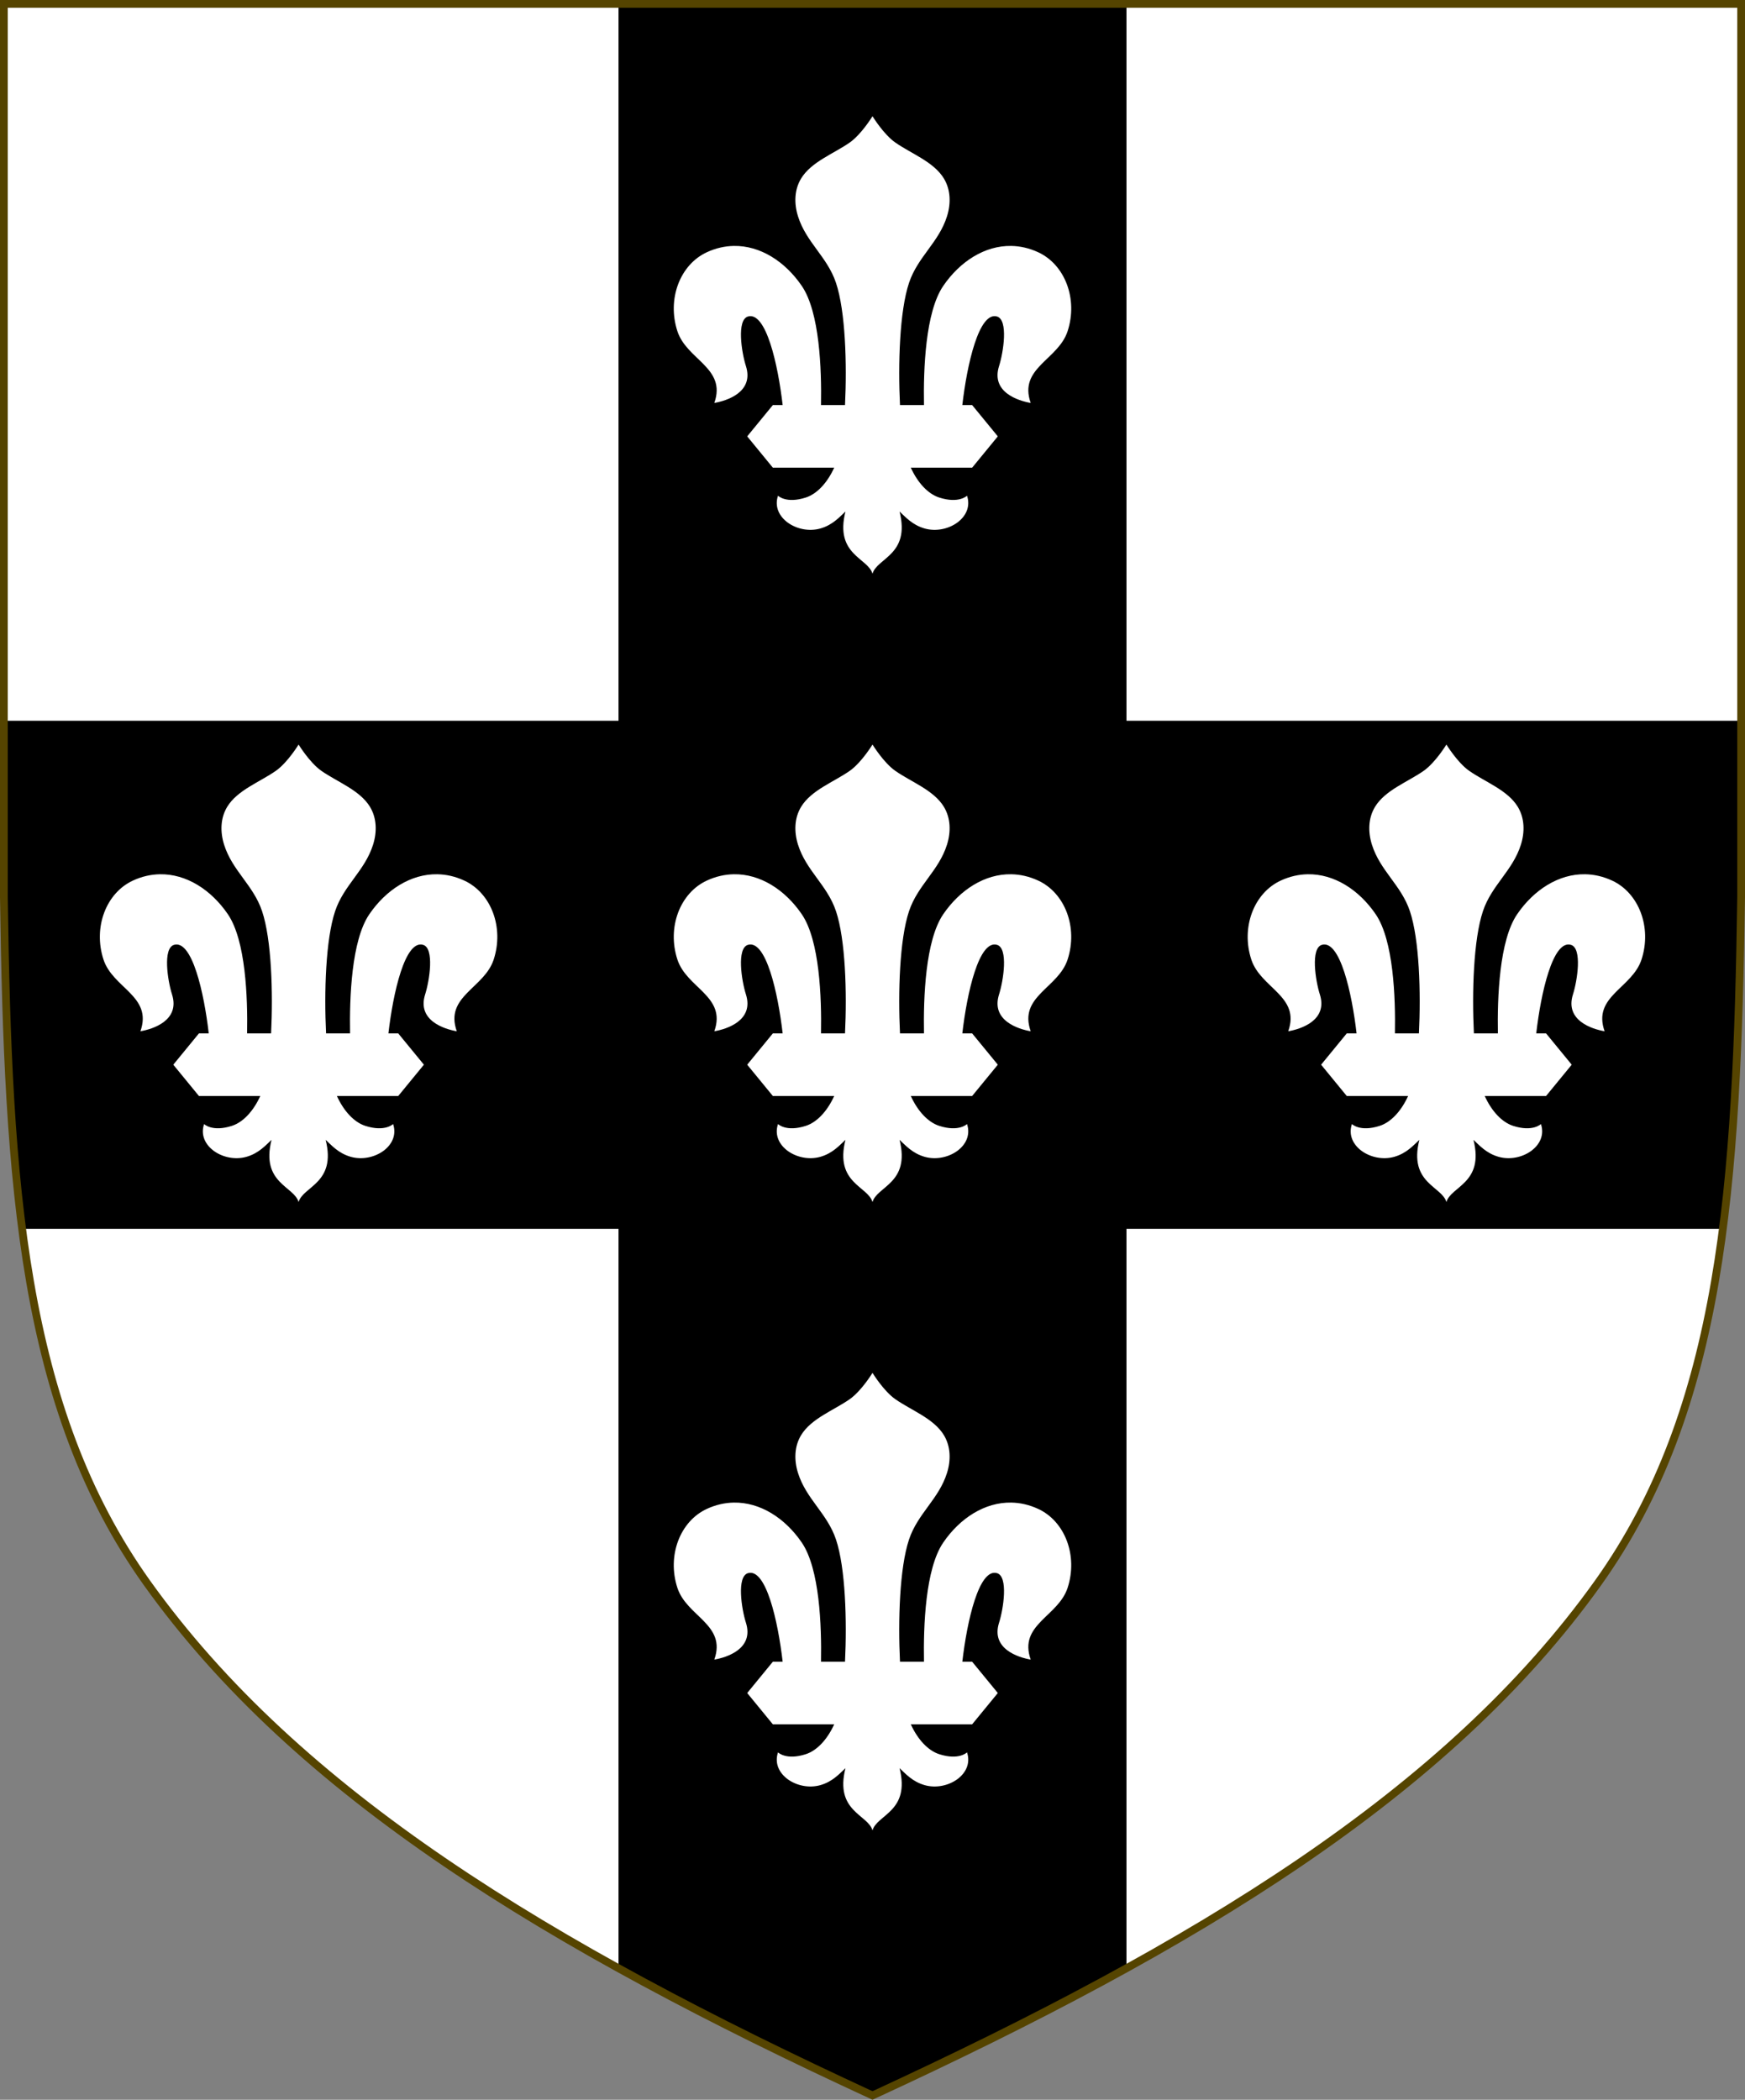
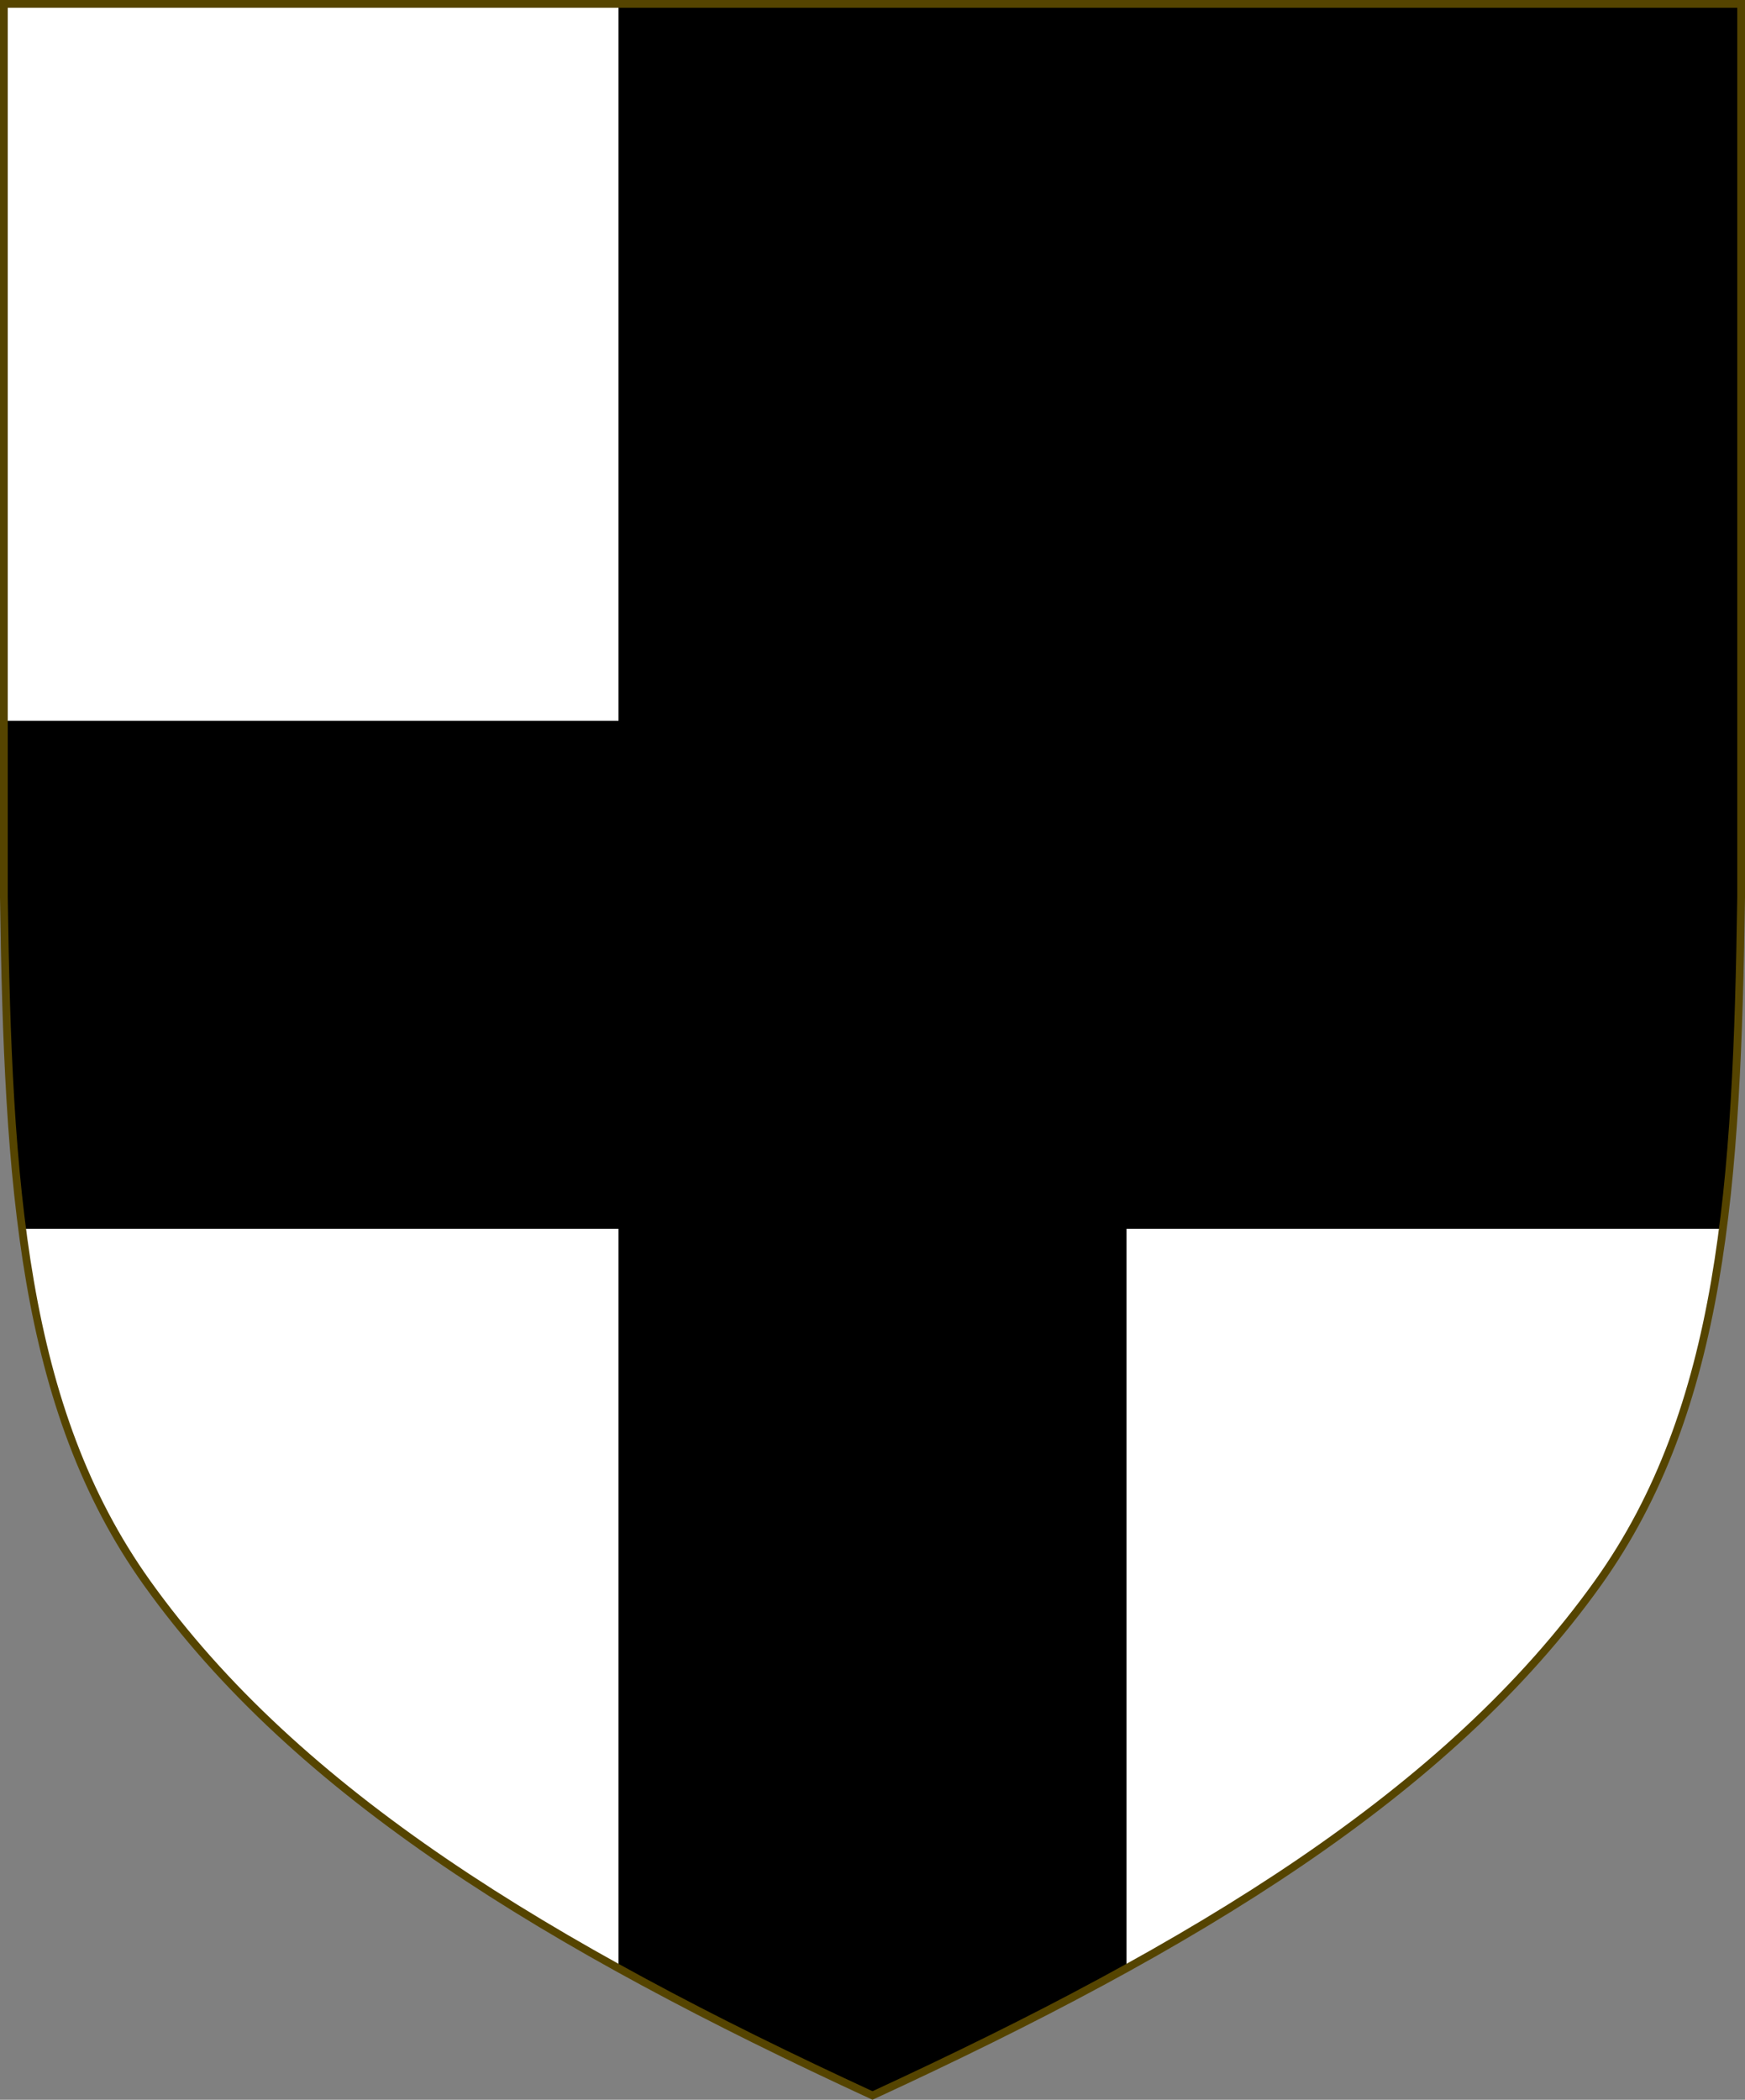
<svg xmlns="http://www.w3.org/2000/svg" xmlns:ns1="http://www.inkscape.org/namespaces/inkscape" xmlns:ns2="http://sodipodi.sourceforge.net/DTD/sodipodi-0.dtd" width="450" height="541.375" id="svg2" version="1.1" ns1:version="0.92.2 5c3e80d, 2017-08-06" ns2:docname="- Clarenceaux Template copy.svg" ns1:export-filename="/Users/Soda/Desktop/UK of the GB and NI.png" ns1:export-xdpi="143.23364" ns1:export-ydpi="143.23364">
  <rect width="100%" height="100%" fill="#808080" stroke="none" />
  <defs id="defs4" />
  <ns2:namedview id="base" pagecolor="#ffffff" bordercolor="#666666" borderopacity="1.0" ns1:pageopacity="0.0" ns1:pageshadow="2" ns1:zoom="1.0676508" ns1:cx="225" ns1:cy="270.68774" ns1:document-units="px" ns1:current-layer="layer1" showgrid="false" ns1:window-width="1440" ns1:window-height="791" ns1:window-x="0" ns1:window-y="1" ns1:window-maximized="1" showguides="true" ns1:guide-bbox="true" ns1:object-nodes="false" ns1:snap-nodes="false" ns1:snap-page="true" ns1:snap-bbox="false" ns1:snap-grids="false" ns1:snap-to-guides="false" fit-margin-top="0" fit-margin-left="0" fit-margin-right="0" fit-margin-bottom="0">
    <ns1:grid type="xygrid" id="grid14322" empspacing="5" visible="true" enabled="true" snapvisiblegridlinesonly="true" originx="0" originy="-0.001" />
  </ns2:namedview>
  <g ns1:label="Layer" ns1:groupmode="layer" id="layer1" transform="translate(588.048,126.626)" style="display:inline">
    <g id="g34921" style="fill:#ffeb51;fill-opacity:1;stroke:#806600;stroke-width:1.5;stroke-miterlimit:4;stroke-dasharray:none" transform="translate(0,-7.906)">
      <g transform="translate(0,-1)" id="g28316" style="fill:#ffeb51;fill-opacity:1;stroke:#806600;stroke-width:1.5;stroke-miterlimit:4;stroke-dasharray:none" />
      <g transform="translate(0,-1)" id="g28303" style="fill:#ffeb51;fill-opacity:1;stroke:#806600;stroke-width:1.5;stroke-miterlimit:4;stroke-dasharray:none" />
    </g>
    <g id="g6659" transform="translate(0,-0.027)">
      <g transform="translate(0,10.802)" id="g6663" />
    </g>
    <g style="stroke-width:0.888;stroke-miterlimit:4;stroke-dasharray:none" id="g11618-9-0-2" transform="matrix(1.127,0,0,1.127,186.794,233.424)" />
    <g id="g6663-8" transform="matrix(1.145,0,0,1.145,1430.151,21.315)" style="stroke-width:1.31;stroke-miterlimit:4;stroke-dasharray:none" />
    <g style="stroke-width:0.772;stroke-miterlimit:4;stroke-dasharray:none" id="g11618-9-0-2-0" transform="matrix(1.295,0,0,1.295,121.073,160.443)" />
    <g style="stroke-width:0.87;stroke-miterlimit:4;stroke-dasharray:none" id="g13998" transform="matrix(1.149,0,0,1.149,-93.647,-107.877)" />
    <g style="stroke-width:0.772;stroke-miterlimit:4;stroke-dasharray:none" id="g11618-9-0-2-0-2" transform="matrix(1.295,0,0,1.295,-126.892,-684.592)" />
    <g style="stroke-width:0.87;stroke-miterlimit:4;stroke-dasharray:none" id="g13998-3" transform="matrix(1.149,0,0,1.149,-341.611,-952.912)" />
    <g style="stroke-width:0.888;stroke-miterlimit:4;stroke-dasharray:none" id="g11618-9-0-2-9" transform="matrix(0.169,0,0,0.178,1533.593,564.701)" />
    <g id="g13998-5" transform="matrix(0.15,0,0,0.158,1505.556,527.839)" />
    <g style="display:inline;stroke-width:1;stroke-miterlimit:4;stroke-dasharray:none" id="g16963-90-4" transform="matrix(0.12,-0.095,0.09,0.126,1666.233,675.448)" />
    <g id="g9118">
      <path ns1:connector-curvature="0" id="path970" style="display:inline;fill:#ffffff;fill-opacity:1;stroke:none;stroke-width:2;stroke-miterlimit:4;stroke-dasharray:none;stroke-opacity:1" d="m -175.953,281.505 c 32.24,-45.131 35.83,-102.85 36.905,-176.814 v -230.318 h -224 -224 v 230.318 c 1.075,73.964 4.664,131.682 36.905,176.814 38.837,54.365 103.537,93.598 187.095,132.143 83.558,-38.545 148.258,-77.777 187.095,-132.143 z" ns2:nodetypes="scccccscs" />
-       <path ns2:nodetypes="ccccccccccccccccc" style="display:inline;fill:#000000;fill-opacity:1;stroke:none;stroke-width:2.281;stroke-miterlimit:4;stroke-dasharray:none;stroke-opacity:1" d="M -428.545,-125.627 V 59.207 h -158.504 v 45.484 c 0.455,31.328 1.371,59.731 4.715,85.508 h 153.789 V 380.846 c 20.258,11.198 42.138,22.028 65.496,32.803 23.358,-10.775 45.239,-21.605 65.496,-32.803 V 190.199 h 153.789 c 3.343,-25.777 4.26,-54.18 4.715,-85.508 V 59.207 H -297.552 V -125.627 h -65.496 z" id="rect876" ns1:connector-curvature="0" />
-       <path ns1:connector-curvature="0" id="path1432" transform="translate(-588.048,-126.626)" d="m 225,29.963 c 0,0 -2.826,4.656 -5.885,6.793 -4.119,2.878 -9.888,4.954 -12.508,9.242 -1.796,2.939 -1.85,6.504 -0.814,9.789 2.123,6.734 7.541,10.426 9.785,17.121 2.464,7.35 2.848,20.986 2.334,31.533 h -6.188 c 0.166,-9.266 -0.352,-23.972 -4.957,-30.719 -4.302,-6.303 -10.711,-10.434 -17.547,-10.312 -2.279,0.041 -4.605,0.55 -6.916,1.613 -6.931,3.188 -10.337,12.062 -7.611,20.385 2.428,7.414 12.718,9.441 9.516,18.482 3.196,-0.544 10.295,-2.776 8.15,-9.512 -1.11,-3.484 -2.447,-11.926 0.543,-12.777 4.654,-1.325 7.725,12.397 8.932,22.84 h -2.531 l -6.613,8.068 6.613,8.068 H 215.125 c -1.785,3.912 -4.433,6.775 -7.346,7.709 -5.073,1.627 -7.148,-0.475 -7.148,-0.475 -1.901,5.651 5.075,10.08 10.881,8.461 3.273,-0.912 5.071,-3.078 6.512,-4.381 -2.813,11.191 5.817,11.938 6.977,16.033 1.16,-4.095 9.79,-4.842 6.977,-16.033 1.441,1.303 3.243,3.468 6.516,4.381 5.806,1.619 12.782,-2.81 10.881,-8.461 0,0 -2.079,2.101 -7.152,0.475 -2.913,-0.934 -5.561,-3.797 -7.346,-7.709 h 15.822 l 6.617,-8.068 -6.617,-8.068 h -2.535 c 1.206,-10.443 4.278,-24.165 8.932,-22.84 2.99,0.851 1.653,9.293 0.543,12.777 -2.145,6.736 4.962,8.968 8.158,9.512 -3.203,-9.041 7.083,-11.068 9.512,-18.482 2.726,-8.323 -0.681,-17.196 -7.611,-20.385 -2.311,-1.063 -4.632,-1.573 -6.91,-1.613 -6.836,-0.122 -13.245,4.009 -17.547,10.312 -4.605,6.747 -5.128,21.453 -4.963,30.719 h -6.188 c -0.514,-10.548 -0.126,-24.183 2.338,-31.533 2.244,-6.695 7.658,-10.387 9.781,-17.121 1.035,-3.285 0.981,-6.85 -0.814,-9.789 -2.62,-4.288 -8.383,-6.364 -12.502,-9.242 C 227.832,34.619 225,29.963 225,29.963 Z M 77,191.963 c 0,0 -2.826,4.656 -5.885,6.793 -4.119,2.878 -9.888,4.954 -12.508,9.242 -1.796,2.939 -1.85,6.504 -0.814,9.789 2.123,6.734 7.541,10.426 9.785,17.121 2.464,7.35 2.848,20.986 2.334,31.533 h -6.188 c 0.166,-9.266 -0.352,-23.972 -4.957,-30.719 -4.302,-6.303 -10.711,-10.434 -17.547,-10.312 -2.279,0.041 -4.605,0.55 -6.916,1.613 -6.931,3.188 -10.337,12.062 -7.611,20.385 2.428,7.414 12.718,9.441 9.516,18.482 3.196,-0.544 10.295,-2.776 8.15,-9.512 -1.11,-3.484 -2.447,-11.926 0.543,-12.777 4.654,-1.325 7.725,12.397 8.932,22.84 h -2.531 l -6.613,8.068 6.613,8.068 H 67.125 c -1.785,3.912 -4.433,6.775 -7.346,7.709 -5.073,1.627 -7.148,-0.475 -7.148,-0.475 -1.901,5.651 5.075,10.08 10.881,8.461 3.273,-0.912 5.071,-3.078 6.512,-4.381 -2.813,11.191 5.817,11.938 6.977,16.033 1.16,-4.095 9.79,-4.842 6.977,-16.033 1.441,1.303 3.243,3.468 6.516,4.381 5.806,1.619 12.782,-2.81 10.881,-8.461 0,0 -2.079,2.101 -7.152,0.475 -2.913,-0.934 -5.561,-3.797 -7.346,-7.709 h 15.822 l 6.617,-8.068 -6.617,-8.068 h -2.535 c 1.206,-10.443 4.278,-24.165 8.932,-22.84 2.99,0.851 1.653,9.293 0.543,12.777 -2.145,6.736 4.962,8.968 8.158,9.512 -3.203,-9.041 7.083,-11.068 9.512,-18.482 2.726,-8.323 -0.681,-17.196 -7.611,-20.385 -2.311,-1.063 -4.632,-1.573 -6.91,-1.613 -6.836,-0.122 -13.245,4.009 -17.547,10.312 -4.605,6.747 -5.128,21.453 -4.963,30.719 h -6.188 c -0.514,-10.548 -0.126,-24.183 2.338,-31.533 2.244,-6.695 7.658,-10.387 9.781,-17.121 1.035,-3.285 0.981,-6.85 -0.814,-9.789 -2.62,-4.288 -8.383,-6.364 -12.502,-9.242 C 79.832,196.619 77,191.963 77,191.963 Z m 148,0 c 0,0 -2.826,4.656 -5.885,6.793 -4.119,2.878 -9.888,4.954 -12.508,9.242 -1.796,2.939 -1.85,6.504 -0.814,9.789 2.123,6.734 7.541,10.426 9.785,17.121 2.464,7.35 2.848,20.986 2.334,31.533 h -6.188 c 0.166,-9.266 -0.352,-23.972 -4.957,-30.719 -4.302,-6.303 -10.711,-10.434 -17.547,-10.312 -2.279,0.041 -4.605,0.55 -6.916,1.613 -6.931,3.188 -10.337,12.062 -7.611,20.385 2.428,7.414 12.718,9.441 9.516,18.482 3.196,-0.544 10.295,-2.776 8.15,-9.512 -1.11,-3.484 -2.447,-11.926 0.543,-12.777 4.654,-1.325 7.725,12.397 8.932,22.84 h -2.531 l -6.613,8.068 6.613,8.068 H 215.125 c -1.785,3.912 -4.433,6.775 -7.346,7.709 -5.073,1.627 -7.148,-0.475 -7.148,-0.475 -1.901,5.651 5.075,10.08 10.881,8.461 3.273,-0.912 5.071,-3.078 6.512,-4.381 -2.813,11.191 5.817,11.938 6.977,16.033 1.16,-4.095 9.79,-4.842 6.977,-16.033 1.441,1.303 3.243,3.468 6.516,4.381 5.806,1.619 12.782,-2.81 10.881,-8.461 0,0 -2.079,2.101 -7.152,0.475 -2.913,-0.934 -5.561,-3.797 -7.346,-7.709 h 15.822 l 6.617,-8.068 -6.617,-8.068 h -2.535 c 1.206,-10.443 4.278,-24.165 8.932,-22.84 2.99,0.851 1.653,9.293 0.543,12.777 -2.145,6.736 4.962,8.968 8.158,9.512 -3.203,-9.041 7.083,-11.068 9.512,-18.482 2.726,-8.323 -0.681,-17.196 -7.611,-20.385 -2.311,-1.063 -4.632,-1.573 -6.91,-1.613 -6.836,-0.122 -13.245,4.009 -17.547,10.312 -4.605,6.747 -5.128,21.453 -4.963,30.719 h -6.188 c -0.514,-10.548 -0.126,-24.183 2.338,-31.533 2.244,-6.695 7.658,-10.387 9.781,-17.121 1.035,-3.285 0.981,-6.85 -0.814,-9.789 -2.62,-4.288 -8.383,-6.364 -12.502,-9.242 C 227.832,196.619 225,191.963 225,191.963 Z m 148,0 c 0,0 -2.826,4.656 -5.885,6.793 -4.119,2.878 -9.888,4.954 -12.508,9.242 -1.796,2.939 -1.85,6.504 -0.814,9.789 2.123,6.734 7.541,10.426 9.785,17.121 2.464,7.35 2.848,20.986 2.334,31.533 h -6.188 c 0.166,-9.266 -0.352,-23.972 -4.957,-30.719 -4.302,-6.303 -10.711,-10.434 -17.547,-10.312 -2.279,0.041 -4.605,0.55 -6.916,1.613 -6.931,3.188 -10.337,12.062 -7.611,20.385 2.428,7.414 12.718,9.441 9.516,18.482 3.196,-0.544 10.295,-2.776 8.15,-9.512 -1.11,-3.484 -2.447,-11.926 0.543,-12.777 4.654,-1.325 7.725,12.397 8.932,22.84 h -2.531 l -6.613,8.068 6.613,8.068 H 363.125 c -1.785,3.912 -4.433,6.775 -7.346,7.709 -5.073,1.627 -7.148,-0.475 -7.148,-0.475 -1.901,5.651 5.075,10.08 10.881,8.461 3.273,-0.912 5.071,-3.078 6.512,-4.381 -2.813,11.191 5.817,11.938 6.977,16.033 1.16,-4.095 9.79,-4.842 6.977,-16.033 1.441,1.303 3.243,3.468 6.516,4.381 5.806,1.619 12.782,-2.81 10.881,-8.461 0,0 -2.079,2.101 -7.152,0.475 -2.913,-0.934 -5.561,-3.797 -7.346,-7.709 h 15.822 l 6.617,-8.068 -6.617,-8.068 h -2.535 c 1.206,-10.443 4.278,-24.165 8.932,-22.84 2.99,0.851 1.653,9.293 0.543,12.777 -2.145,6.736 4.962,8.968 8.158,9.512 -3.203,-9.041 7.083,-11.068 9.512,-18.482 2.726,-8.323 -0.681,-17.196 -7.611,-20.385 -2.311,-1.063 -4.632,-1.573 -6.91,-1.613 -6.836,-0.122 -13.245,4.009 -17.547,10.312 -4.605,6.747 -5.128,21.453 -4.963,30.719 h -6.188 c -0.514,-10.548 -0.126,-24.183 2.338,-31.533 2.244,-6.695 7.658,-10.387 9.781,-17.121 1.035,-3.285 0.981,-6.85 -0.814,-9.789 -2.62,-4.288 -8.383,-6.364 -12.502,-9.242 C 375.832,196.619 373,191.963 373,191.963 Z m -148,162 c 0,0 -2.826,4.656 -5.885,6.793 -4.119,2.878 -9.888,4.954 -12.508,9.242 -1.796,2.939 -1.85,6.504 -0.814,9.789 2.123,6.734 7.541,10.426 9.785,17.121 2.464,7.35 2.848,20.986 2.334,31.533 h -6.188 c 0.166,-9.266 -0.352,-23.972 -4.957,-30.719 -4.302,-6.303 -10.711,-10.434 -17.547,-10.312 -2.279,0.041 -4.605,0.55 -6.916,1.613 -6.931,3.188 -10.337,12.062 -7.611,20.385 2.428,7.414 12.718,9.441 9.516,18.482 3.196,-0.544 10.295,-2.776 8.15,-9.512 -1.11,-3.484 -2.447,-11.926 0.543,-12.777 4.654,-1.325 7.725,12.397 8.932,22.84 h -2.531 l -6.613,8.068 6.613,8.068 H 215.125 c -1.785,3.912 -4.433,6.775 -7.346,7.709 -5.073,1.627 -7.148,-0.475 -7.148,-0.475 -1.901,5.651 5.075,10.08 10.881,8.461 3.273,-0.912 5.071,-3.078 6.512,-4.381 -2.813,11.191 5.817,11.938 6.977,16.033 1.16,-4.095 9.79,-4.842 6.977,-16.033 1.441,1.303 3.243,3.468 6.516,4.381 5.806,1.619 12.782,-2.81 10.881,-8.461 0,0 -2.079,2.101 -7.152,0.475 -2.913,-0.934 -5.561,-3.797 -7.346,-7.709 h 15.822 l 6.617,-8.068 -6.617,-8.068 h -2.535 c 1.206,-10.443 4.278,-24.165 8.932,-22.84 2.99,0.851 1.653,9.293 0.543,12.777 -2.145,6.736 4.962,8.968 8.158,9.512 -3.203,-9.041 7.083,-11.068 9.512,-18.482 2.726,-8.323 -0.681,-17.196 -7.611,-20.385 -2.311,-1.063 -4.632,-1.573 -6.91,-1.613 -6.836,-0.122 -13.245,4.009 -17.547,10.312 -4.605,6.747 -5.128,21.453 -4.963,30.719 h -6.188 c -0.514,-10.548 -0.126,-24.183 2.338,-31.533 2.244,-6.695 7.658,-10.387 9.781,-17.121 1.035,-3.285 0.981,-6.85 -0.814,-9.789 -2.62,-4.288 -8.383,-6.364 -12.502,-9.242 C 227.832,358.619 225,353.963 225,353.963 Z" style="display:inline;fill:#ffffff;fill-opacity:1;stroke:none;stroke-width:2.093;stroke-linecap:butt;stroke-linejoin:miter;stroke-miterlimit:4;stroke-dasharray:none;stroke-opacity:1" />
+       <path ns2:nodetypes="ccccccccccccccccc" style="display:inline;fill:#000000;fill-opacity:1;stroke:none;stroke-width:2.281;stroke-miterlimit:4;stroke-dasharray:none;stroke-opacity:1" d="M -428.545,-125.627 V 59.207 h -158.504 v 45.484 c 0.455,31.328 1.371,59.731 4.715,85.508 h 153.789 V 380.846 c 20.258,11.198 42.138,22.028 65.496,32.803 23.358,-10.775 45.239,-21.605 65.496,-32.803 V 190.199 h 153.789 c 3.343,-25.777 4.26,-54.18 4.715,-85.508 V 59.207 V -125.627 h -65.496 z" id="rect876" ns1:connector-curvature="0" />
      <path ns2:nodetypes="scccccscs" d="m -175.953,281.505 c 32.24,-45.131 35.83,-102.85 36.905,-176.814 v -230.318 h -224 -224 v 230.318 c 1.075,73.964 4.664,131.682 36.905,176.814 38.837,54.365 103.537,93.598 187.095,132.143 83.558,-38.545 148.258,-77.777 187.095,-132.143 z" style="display:inline;fill:none;stroke:#554400;stroke-width:2;stroke-miterlimit:4;stroke-dasharray:none;stroke-opacity:1" id="path968" ns1:connector-curvature="0" />
    </g>
  </g>
</svg>